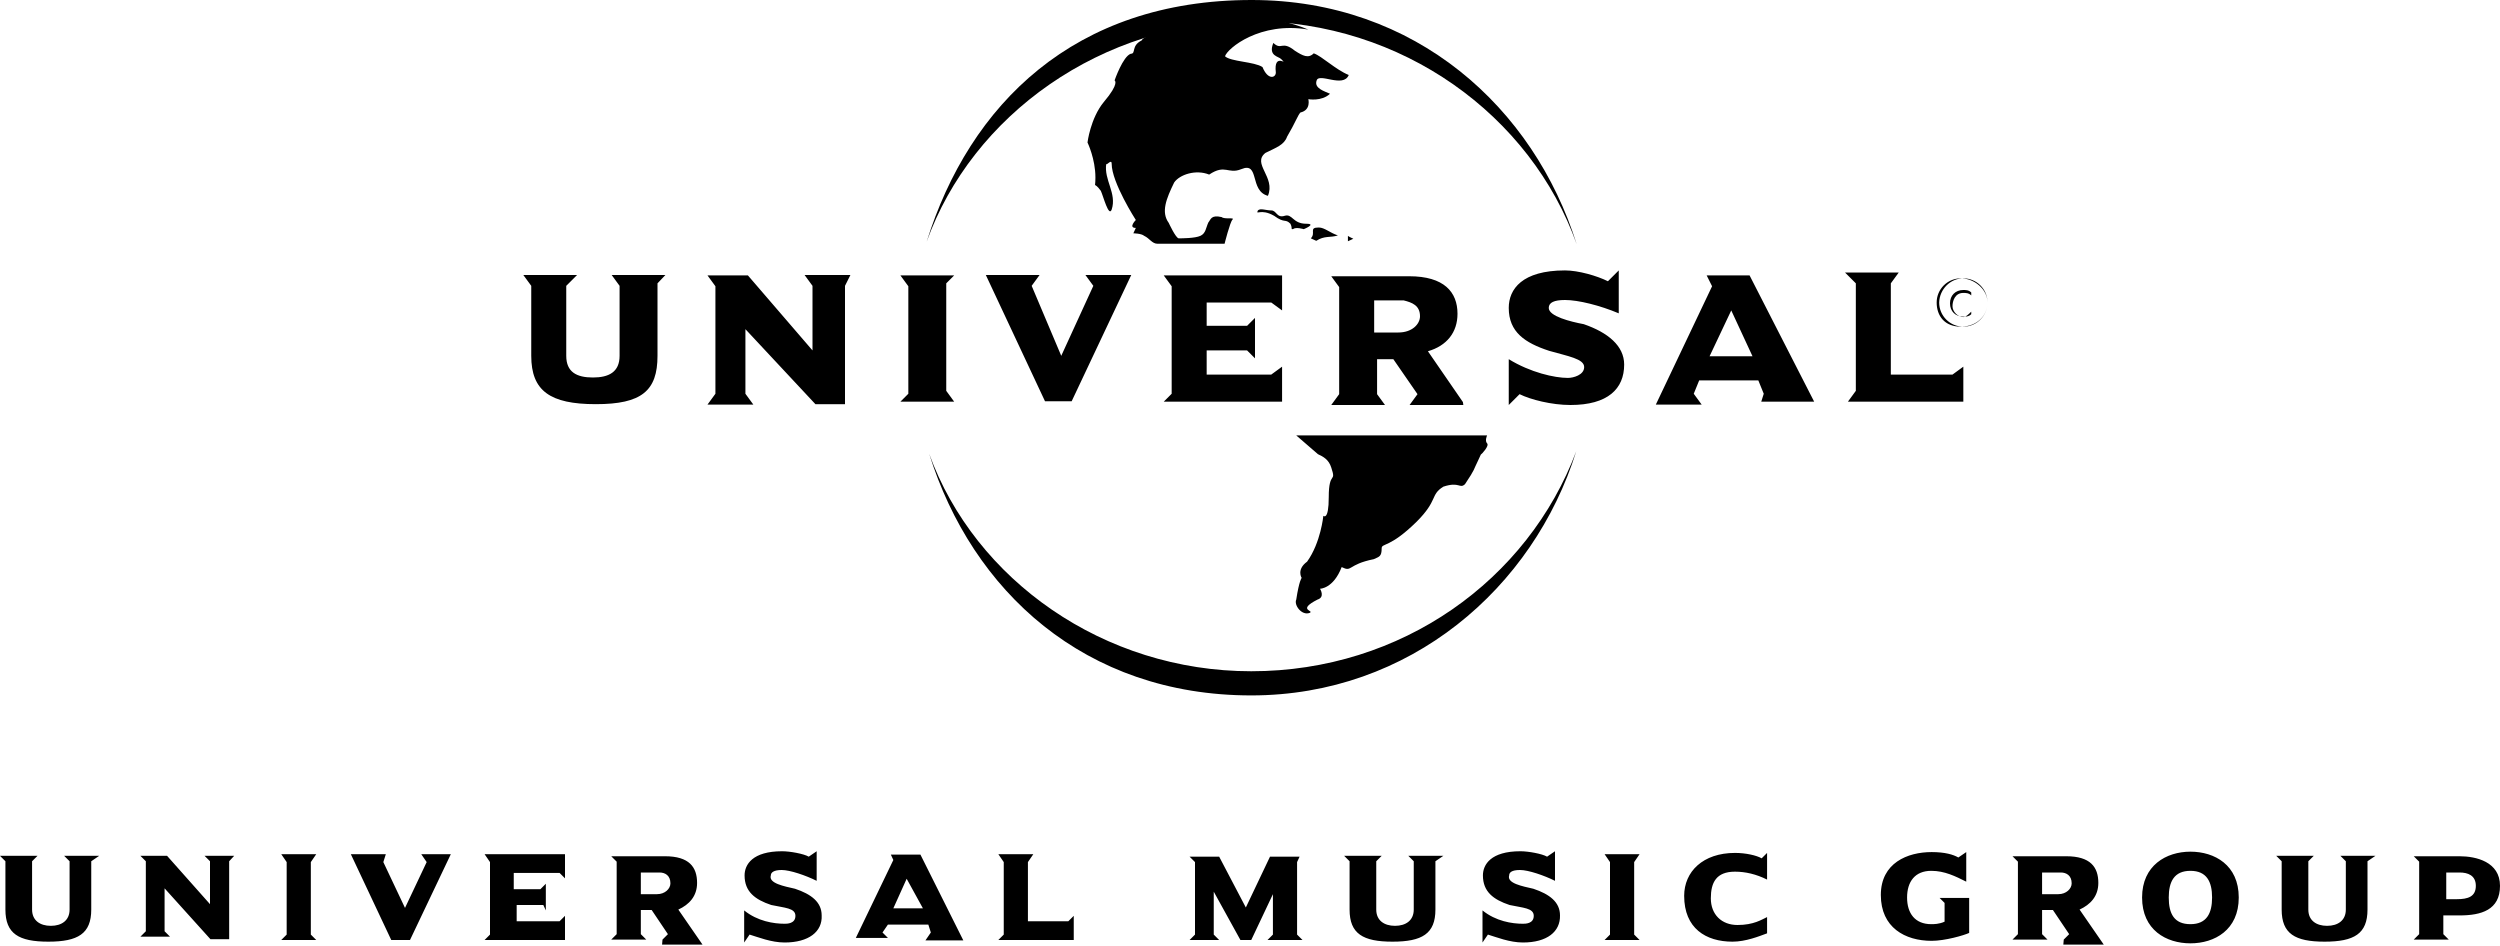
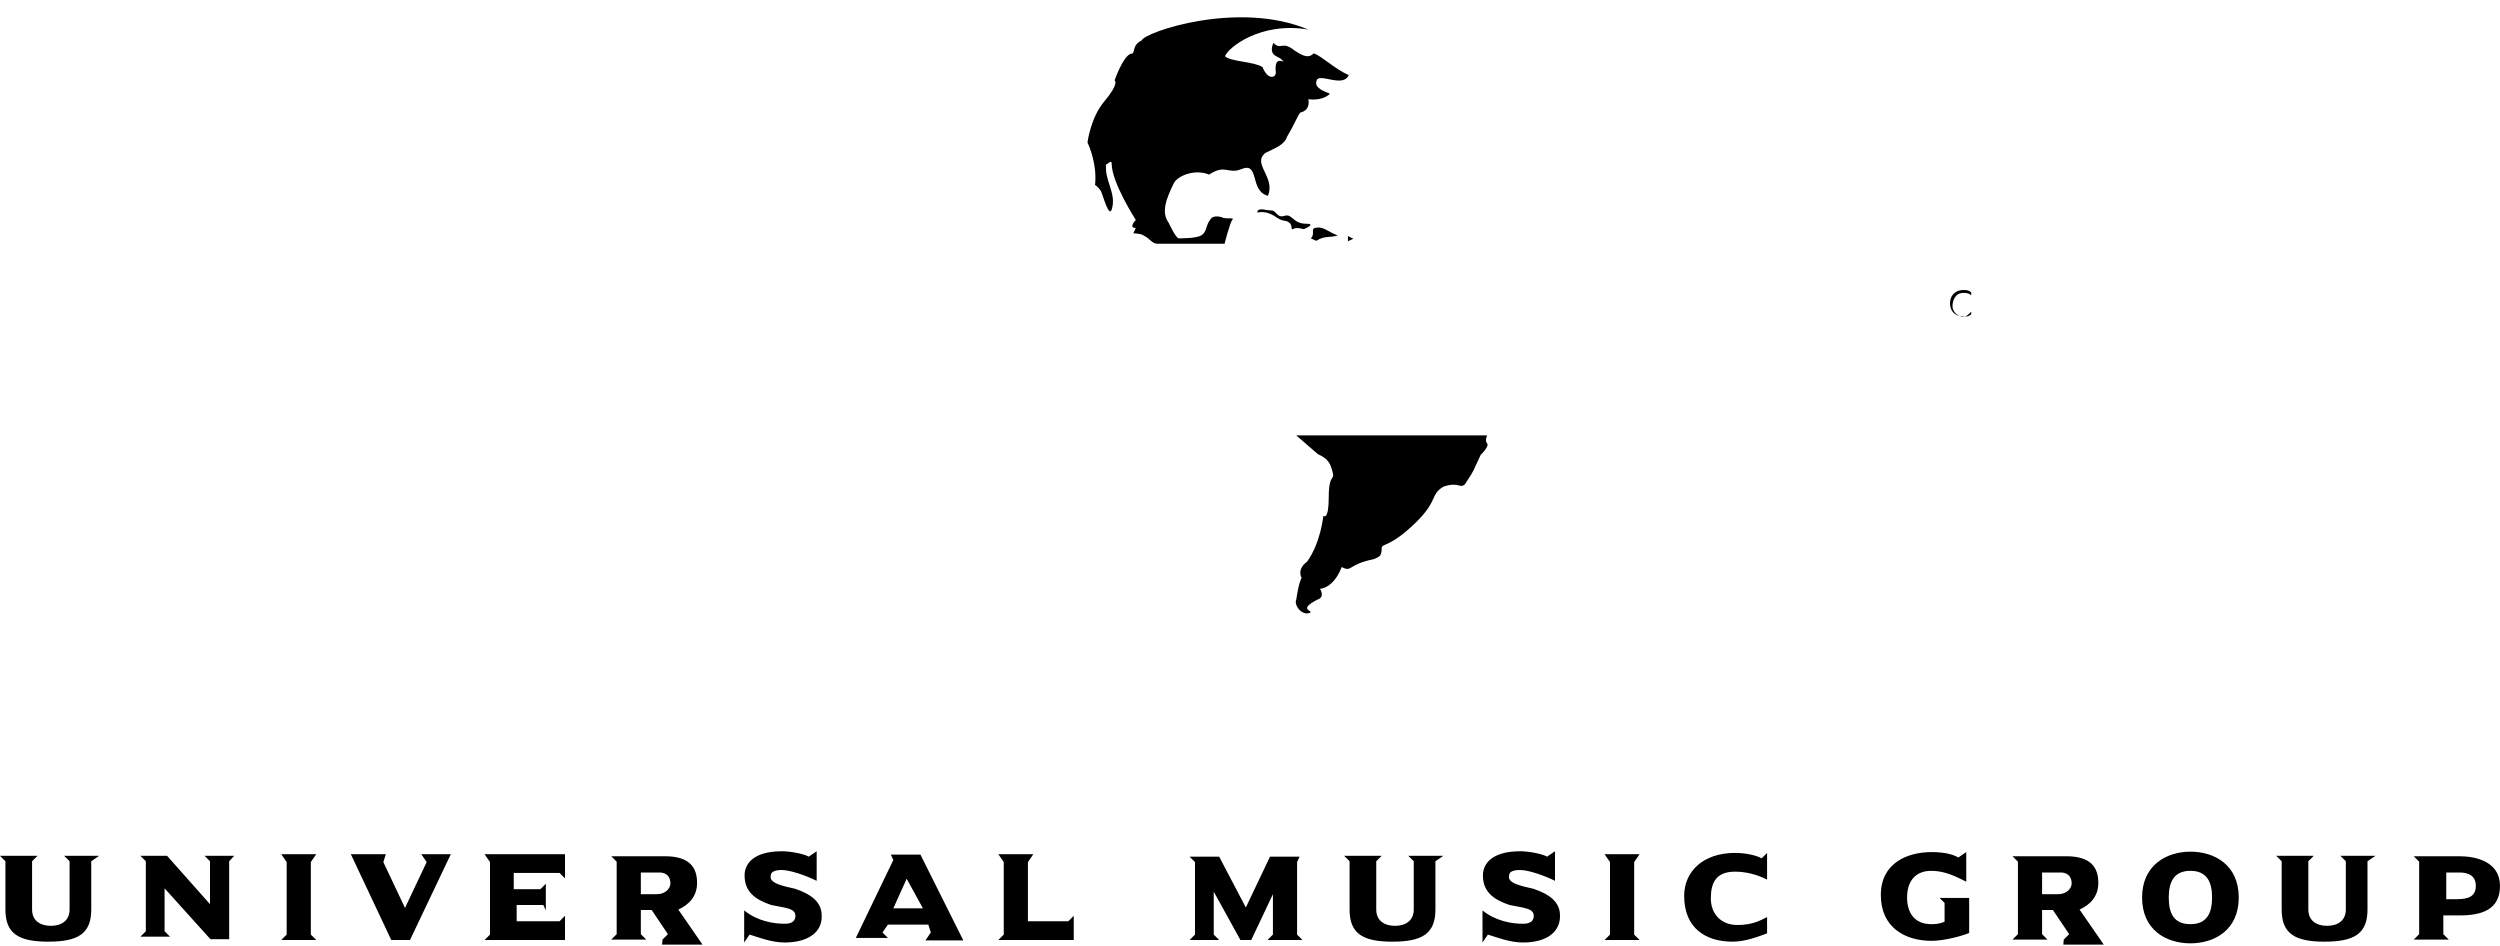
<svg xmlns="http://www.w3.org/2000/svg" width="600" height="227" viewBox="0 0 600 227" fill="none">
  <path d="M301.9 50.5C302.5 49.9 303.8 50.5 305.1 50.5C306.4 50.5 306.4 52.4 308.3 51.8C310.2 51.2 310.2 53.7 313.5 53.7C316.1 53.7 312.9 55 312.9 55C312.9 55 311 54.4 310.3 55C309.7 55 310.3 55 309.7 53.7C308.4 52.4 308.4 53.7 305.8 51.8C302.5 49.9 301.3 51.8 301.9 50.5ZM280.5 53.5C278.6 50.9 279.9 47.7 281.8 43.8C283.1 41.9 287 40.6 290.2 41.9C294.1 39.3 294.7 41.9 297.9 40.6C302.4 38.7 299.8 45.8 304.3 47C306.2 42.5 300.4 39.3 303.7 36.7C306.3 35.4 308.2 34.8 308.9 32.8C310.8 29.6 311.5 27.6 312.1 27C314.7 26.4 314 23.8 314 23.8C314 23.8 317.2 24.4 319.2 22.5C317.9 21.9 315.3 21.2 316 19.3C316.6 17.4 322.4 21.2 323.7 18C320.5 16.7 317.3 13.5 315.3 12.8C314 14.1 312.7 13.4 310.8 12.2C307.6 9.6 307.6 12.2 305.6 10.3C304.3 13.5 306.9 13.5 307.5 14.2C309.4 16.1 305.6 12.3 306.2 17.4C306.2 18.7 304.3 19.3 303 16.1C301.1 14.8 295.3 14.8 294 13.5C294.6 11.6 302.4 5.1 314 7.1C297.2 -3.8147e-06 274.7 7.7 274 9.7C271.4 11 272.7 12.9 271.4 12.9C269.5 13.5 267.5 19.3 267.5 19.3C267.5 19.3 268.8 19.9 264.9 24.5C261.7 28.4 261 34.2 261 34.2C261 34.2 262.9 38.1 262.9 42.6C262.9 45.8 262.3 43.2 264.2 45.8C264.8 47.1 266.1 52.2 266.8 50.3C268.1 46.4 264.9 43.2 265.5 39.3C265.5 39.9 266.8 38 266.8 39.3C266.8 43.8 272.6 52.8 272.6 52.8C272.6 52.8 270.7 54.7 272.6 54.7L272 56C272 56 273.9 56 274.6 56.6C275.9 57.2 276.5 58.5 277.8 58.5H293.9C293.9 58.5 295.2 53.3 295.8 52.7C296.4 52.1 293.9 52.7 293.2 52.1C290.6 51.5 290.6 52.7 290 53.4C289.4 54.7 289.4 56 288.1 56.6C286.8 57.2 283.6 57.2 282.9 57.2C282.2 57.2 280.5 53.5 280.5 53.5ZM356.9 106.4C356.3 105.8 356.9 104.5 356.9 104.5H311.1L316.3 109C317.6 109.6 318.9 110.3 319.5 112.2C320.8 116.1 318.9 112.8 318.9 119.3C318.9 125.1 317.6 123.8 317.6 123.8C317.6 123.8 317 130.2 313.7 134.8C311.1 136.7 312.4 138.7 312.4 138.7C312.4 138.7 311.8 139.3 311.1 143.9C310.5 145.2 312.4 147.8 314.3 147.1C315.6 146.5 311.1 146.5 316.2 143.9C318.1 143.3 316.8 141.3 316.8 141.3C316.8 141.3 320 141.3 322 136.1C324.6 137.4 323.3 135.5 329.7 134.2C331 133.6 331.6 133.6 331.6 131.6C331.6 130.3 333.5 131.6 340 125.2C345.2 120 343.2 118.8 346.4 116.8C350.3 115.5 350.3 117.4 351.6 116.2C354.2 112.3 353.5 113 354.8 110.4L355.4 109.1C355.6 109 357.5 107 356.9 106.4ZM324.8 57.3L323.5 57.9V56.6C323.5 56.7 324.8 57.3 324.8 57.3ZM321.1 56.5C319.2 57.1 317.9 56.5 315.9 57.8L314.6 57.2C315.9 55.9 314 54.6 316.5 54.6C317.9 54.6 319.2 55.9 321.1 56.5Z" fill="black" />
-   <path d="M222.4 58C232.7 25.1 257.8 0 300.4 0C339.7 0 368.1 25.8 378.4 58.6C367.4 27.7 336.5 5.1 300.4 5.1C264.3 5.2 233.3 27.7 222.4 58ZM378.3 108.3C368 141.2 338.3 166.9 300.3 166.9C260.3 166.9 233.3 141.8 223 108.9C234 139.2 264.9 161.1 300.3 161.1C336.4 161.1 366.7 139.2 378.3 108.3ZM159.7 66H146.8L148.7 68.6V85.4C148.7 89.3 146.1 90.6 142.3 90.6C138.4 90.6 135.9 89.3 135.9 85.4V68.6L138.5 66H125.6L127.5 68.6V85.4C127.5 93.8 132 97 143 97C154 97 157.8 93.8 157.8 85.4V68L159.7 66ZM204.1 66H193.1L195 68.6V84.1L179.5 66.1H169.8L171.7 68.7V94.5L169.8 97.1H180.8L178.9 94.5V79L195.7 97H202.8V68.6L204.1 66ZM229 96.4L227.1 93.8V68L229 66.1H216.1L218 68.7V94.5L216.1 96.4H229ZM271.5 66H260.5L262.4 68.6L254.7 85.4L247.6 68.6L249.5 66H236.6L250.8 96.3H257.2L271.5 66ZM307.7 96.4V88L305.1 89.9H289.6V84.1H299.3L301.2 86V76.3L299.3 78.2H289.6V72.6H305.1L307.7 74.5V66.1H279.3L281.2 68.7V94.5L279.3 96.4H307.7ZM340.8 75.9C340.8 77.8 338.9 79.8 335.6 79.8H329.8V72.1H336.9C338.9 72.6 340.8 73.3 340.8 75.9ZM351.1 96.5L342.7 84.3C347.2 83 349.8 79.8 349.8 75.3C349.8 70.1 346.6 66.3 338.2 66.3H319.5L321.4 68.9V94.6L319.5 97.2H332.4L330.5 94.6V86.2H334.4L340.2 94.6L338.3 97.2H351.2M389.8 87.5C389.8 83 385.9 79.8 380.1 77.8C376.9 77.2 371.7 75.9 371.7 73.9C371.7 72.6 373 72 375.6 72C378.8 72 384 73.3 388.5 75.2V64.9L385.9 67.5C383.3 66.2 378.8 64.9 375.6 64.9C365.3 64.9 362.1 69.4 362.1 73.9C362.1 79.7 366 82.3 371.8 84.2C376.3 85.5 380.2 86.1 380.2 88.1C380.2 90 377.6 90.7 376.3 90.7C373.1 90.7 367.3 89.4 362.1 86.2V97.2L364.7 94.6C367.3 95.9 372.4 97.2 376.9 97.2C385.9 97.2 389.8 93.3 389.8 87.5ZM420.6 85.5H410.3L415.5 74.5L420.6 85.5ZM435.4 96.4L419.9 66.1H409.6L410.9 68.7L397.4 97.1H408.4L406.5 94.5L407.8 91.3H422L423.3 94.5L422.7 96.4H435.4ZM471.2 96.4V88L468.6 89.9H453.8V68L455.7 65.4H442.8L445.4 68V93.8L443.5 96.4H471.2ZM464.8 72.6C464.8 69.4 467.4 66.8 470.6 66.8C473.8 66.8 477 69.4 477 72.6C477 75.8 474.4 78.4 470.6 78.4C466.7 78.4 464.8 75.8 464.8 72.6ZM465.4 72.6C465.4 75.8 468 78.4 471.2 78.4C474.4 78.4 477 75.8 477 72.6C477 69.4 474.4 66.8 471.2 66.8C468.1 66.8 465.5 69.4 465.4 72.6Z" fill="black" />
  <path d="M473.1 70.2C472.5 69.6 471.8 69.6 471.2 69.6C469.3 69.6 468 70.9 468 72.8C468 74.7 469.3 76 471.2 76C471.8 76 472.5 76 473.1 75.4V74.8C472.5 75.4 471.8 76.1 471.2 76.1C469.9 76.1 468.6 74.8 468.6 73.5C468.6 72.2 469.2 70.3 471.2 70.3C471.8 70.3 472.5 70.3 473.1 70.9V70.2ZM21.9 206.7V218.3C21.9 224.1 18.7 226 11.6 226C4.5 226 1.3 224.1 1.3 218.3V206.7L0 205.4H9L7.7 206.7V218.3C7.7 220.9 9.6 222.2 12.2 222.2C14.8 222.2 16.7 220.9 16.7 218.3V206.7L15.4 205.4H23.8L21.9 206.7ZM55 206.7V225.4H50.5L39.5 213.2V223.5L40.8 224.8H33.7L35 223.5V206.7L33.7 205.4H40.1L50.4 217V206.7L49.1 205.4H56.2L55 206.7ZM67.5 225.6L68.8 224.3V206.9L67.5 205H75.9L74.6 206.9V224.3L75.9 225.6H67.5ZM98.4 225.6H93.9L84.2 205H92.6L92 206.9L97.2 217.9L102.4 206.9L101.1 205H108.2L98.4 225.6ZM116.3 225.6L117.6 224.3V206.9L116.3 205H135.6V210.8L134.3 209.5H123.3V213.4H129.7L131 212.1V218.5L130.4 217.2H124V221.1H134.3L135.6 219.8V225.6H116.3ZM158.3 209.4H153.8V214.6H157.7C159.6 214.6 160.9 213.3 160.9 212C160.9 210.1 159.6 209.4 158.3 209.4ZM159 225.5L160.3 224.2L156.4 218.4H153.8V224.2L155.1 225.5H146.7L148 224.2V206.8L146.7 205.5H159.6C165.4 205.5 167.3 208.1 167.3 211.9C167.3 215.1 165.4 217.1 162.8 218.3L168.6 226.7H158.9M188.3 226.2C185.1 226.2 181.9 224.9 179.9 224.3L178.6 226.2V218.5C181.8 221.1 185.7 221.7 188.3 221.7C188.9 221.7 190.9 221.7 190.9 219.8C190.9 217.9 188.3 217.9 185.1 217.2C181.2 215.9 178.7 214 178.7 210.1C178.7 207.5 180.6 204.3 187.7 204.3C189.6 204.3 192.9 204.9 194.1 205.6L196 204.3V211.4C193.4 210.1 189.6 208.8 187.6 208.8C185.7 208.8 185 209.4 185 210.1C184.4 212 188.2 212.7 190.8 213.3C194.7 214.6 197.2 216.5 197.2 219.7C197.4 223.6 194.1 226.2 188.3 226.2ZM217.6 210.9L214.4 218H221.5L217.6 210.9ZM222.1 225.7L223.4 223.8L222.8 221.9H213.1L211.8 223.8L213.1 225.1H205.4L214.4 206.4L213.8 205.1H220.9L231.2 225.7H222.1ZM239.6 225.6L240.9 224.3V206.9L239.6 205H248L246.7 206.9V221.1H256.4L257.7 219.8V225.6H239.6ZM304.2 225.6L305.5 224.3V214.6L300.3 225.6H297.7L291.3 214V224.3L292.6 225.6H285.5L286.8 224.3V206.9L285.5 205.6H292.6L299 217.8L304.8 205.6H311.9L311.3 206.9V224.3L312.6 225.6H304.2ZM344.5 206.7V218.3C344.5 224.1 341.3 226 334.2 226C327.1 226 323.9 224.1 323.9 218.3V206.7L322.6 205.4H331.6L330.3 206.7V218.3C330.3 220.9 332.2 222.2 334.8 222.2C337.4 222.2 339.3 220.9 339.3 218.3V206.7L338 205.4H346.4L344.5 206.7ZM365.5 226.2C362.3 226.2 359.1 224.9 357.1 224.3L355.8 226.2V218.5C359 221.1 362.9 221.7 365.5 221.7C366.1 221.7 368.1 221.7 368.1 219.8C368.1 217.9 365.5 217.9 362.3 217.2C358.4 215.9 355.9 214 355.9 210.1C355.9 207.5 357.8 204.3 364.9 204.3C366.8 204.3 370.1 204.9 371.3 205.6L373.2 204.3V211.4C370.6 210.1 366.8 208.8 364.8 208.8C362.8 208.8 362.2 209.4 362.2 210.1C361.6 212 365.4 212.7 368 213.3C371.9 214.6 374.4 216.5 374.4 219.7C374.5 223.6 371.3 226.2 365.5 226.2ZM385.1 225.6L386.4 224.3V206.9L385.1 205H393.5L392.2 206.9V224.3L393.5 225.6H385.1ZM415.8 226C409.4 226 404.2 222.8 404.2 215C404.2 209.2 408.7 204.7 416.4 204.7C419 204.7 421.6 205.3 422.8 206L424.1 204.7V211.1C421.5 209.8 418.9 209.2 416.4 209.2C411.9 209.2 410.6 211.8 410.6 215.6C410.6 219.5 413.2 222 417 222C420.9 222 422.8 220.7 424.1 220.1V224C422.2 224.7 419 226 415.8 226ZM465.5 215.5H472.6V223.9C471.3 224.5 466.8 225.8 463.6 225.8C457.2 225.8 451.4 222.6 451.4 214.8C451.4 207.1 457.8 204.5 463.6 204.5C466.8 204.5 468.8 205.1 470 205.8L471.9 204.5V211.6C469.3 210.3 466.7 209 463.5 209C459.6 209 457.7 211.6 457.7 215.4C457.7 219.2 459.6 221.8 463.5 221.8C464.1 221.8 465.4 221.8 466.7 221.2V216.7L465.5 215.5ZM494.6 209.4H490.1V214.6H494C495.9 214.6 497.2 213.3 497.2 212C497.2 210.1 495.9 209.4 494.6 209.4ZM495.3 225.5L496.6 224.2L492.7 218.4H490.1V224.2L491.4 225.5H483L484.3 224.2V206.8L483 205.5H495.9C501.7 205.5 503.6 208.1 503.6 211.9C503.6 215.1 501.7 217.1 499.1 218.3L504.9 226.7H495.2M525.7 209C521.8 209 520.5 211.6 520.5 215.4C520.5 219.3 521.8 221.8 525.7 221.8C529.6 221.8 530.9 219.2 530.9 215.4C530.9 211.6 529.6 209 525.7 209ZM525.7 226.4C519.9 226.4 514.1 223.2 514.1 215.4C514.1 207.7 519.9 204.4 525.7 204.4C531.5 204.4 537.3 207.6 537.3 215.4C537.3 223.2 531.5 226.4 525.7 226.4ZM568.2 206.7V218.3C568.2 224.1 565 226 557.9 226C550.8 226 547.6 224.1 547.6 218.3V206.7L546.3 205.4H555.3L554 206.7V218.3C554 220.9 555.9 222.2 558.5 222.2C561.1 222.2 563 220.9 563 218.3V206.7L561.7 205.4H570.1L568.2 206.7ZM590.3 209.4H587.1V215.8H589.7C592.3 215.8 594.2 215.2 594.2 212.6C594.2 210.1 592.3 209.4 590.3 209.4ZM590.3 219.7H586.4V224.2L587.7 225.5H579.3L580.6 224.2V206.8L579.3 205.5H590.3C594.2 205.5 600 206.8 600 212.6C600 218.4 595.5 219.7 590.3 219.7Z" fill="black" />
</svg>